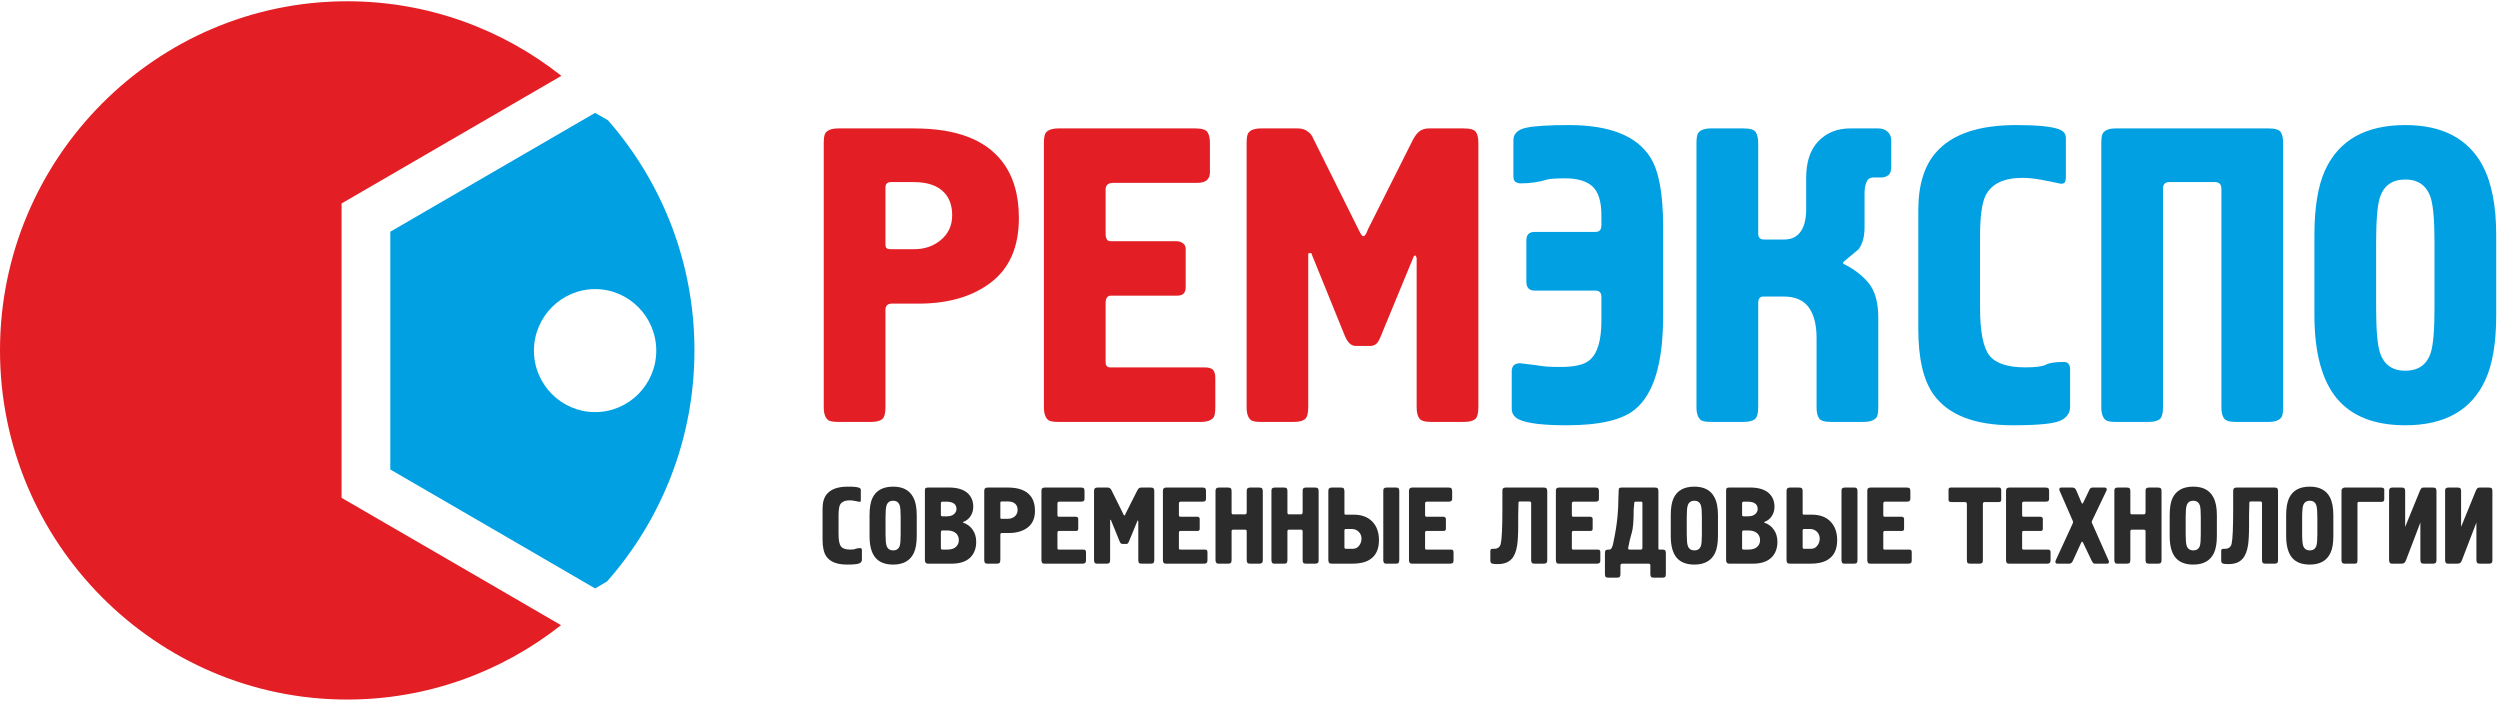
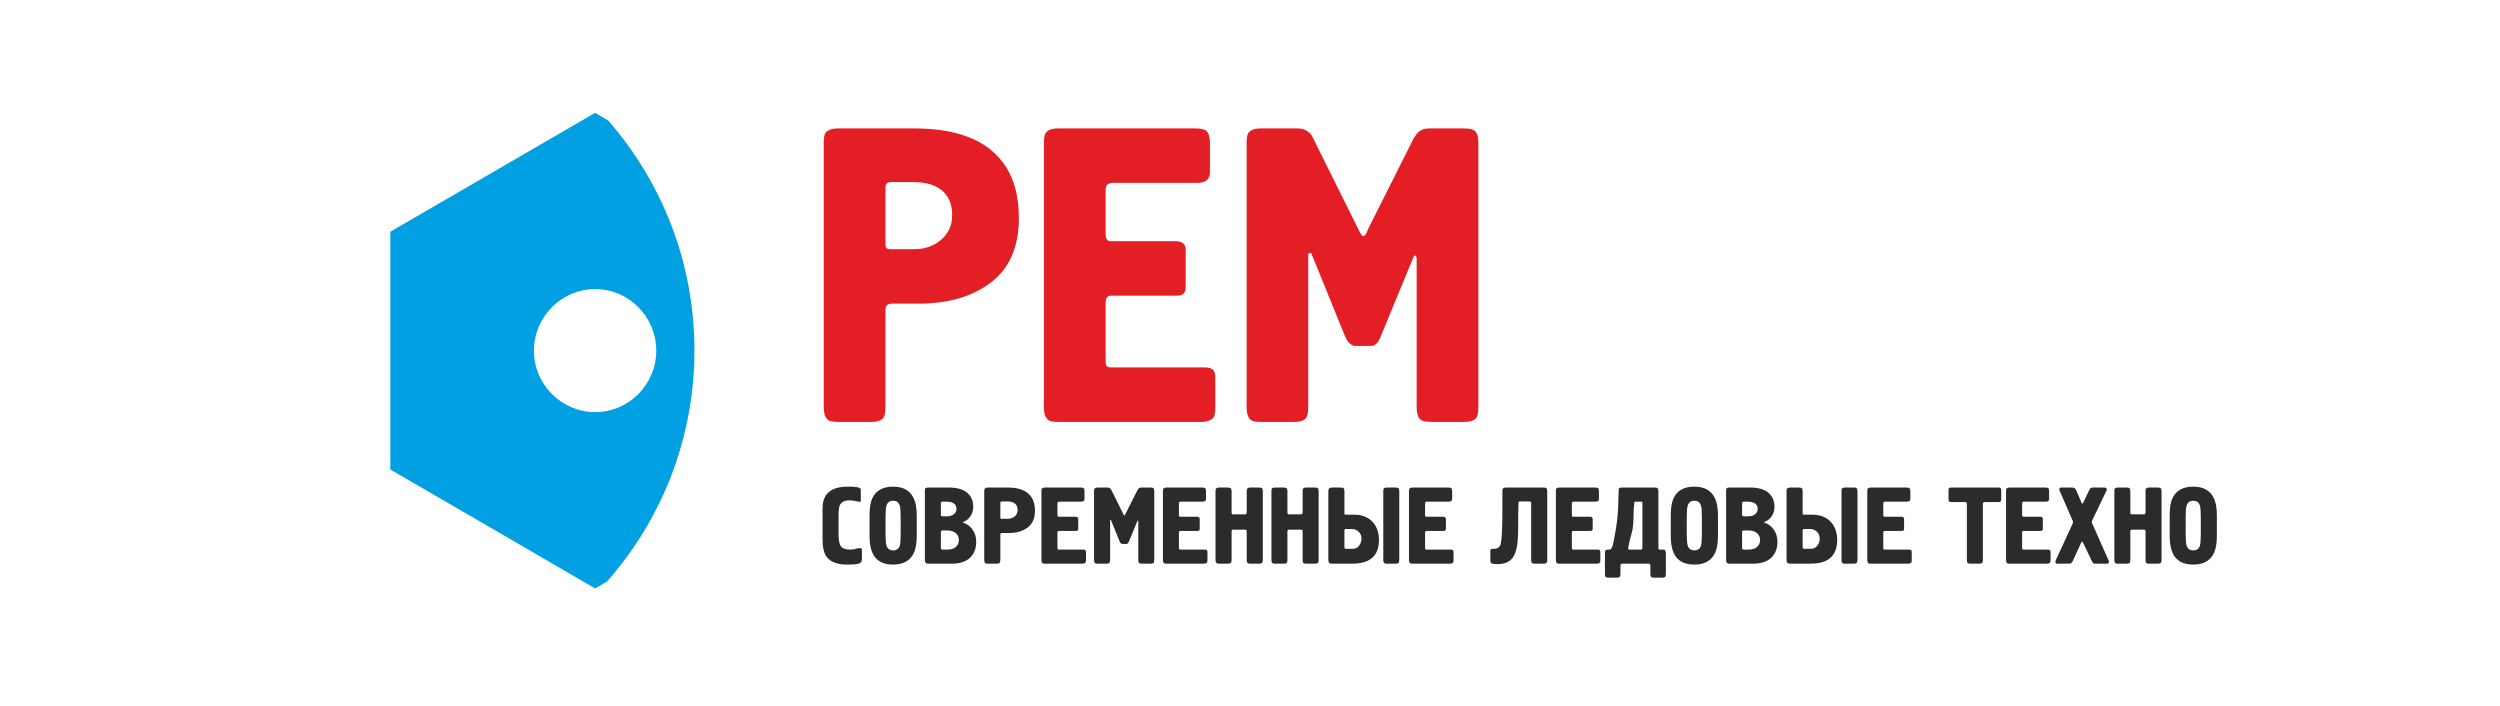
<svg xmlns="http://www.w3.org/2000/svg" width="216" height="61" viewBox="0 0 216 61" fill="none">
-   <path fill-rule="evenodd" clip-rule="evenodd" d="M29.996 0.11C36.966 0.11 43.396 2.518 48.503 6.552L40.471 11.217L29.512 17.579V30.296V43.013L40.471 49.367L48.471 54.015C43.373 58.033 36.958 60.441 29.996 60.441C13.472 60.441 0 46.887 0 30.272C0 13.656 13.472 0.11 29.996 0.11Z" fill="#E31E24" />
  <path fill-rule="evenodd" clip-rule="evenodd" d="M51.421 9.75L52.531 10.395C57.177 15.705 60 22.666 60 30.272C60 37.918 57.145 44.91 52.451 50.236L51.421 50.842L42.572 45.699L33.723 40.565V30.296V20.019L42.572 14.884L51.421 9.75ZM51.421 24.978C54.331 24.978 56.701 27.37 56.701 30.296C56.701 33.222 54.331 35.606 51.421 35.606C48.511 35.606 46.132 33.222 46.132 30.296C46.132 27.37 48.511 24.978 51.421 24.978Z" fill="#00A0E3" />
  <path d="M72.434 11.096H78.995C82.59 11.096 85.124 12.05 86.591 13.96C87.557 15.213 88.032 16.841 88.032 18.844C88.032 21.307 87.235 23.157 85.641 24.385C84.039 25.62 81.945 26.234 79.351 26.234H77.046C76.69 26.234 76.503 26.413 76.503 26.78V35.184C76.503 35.739 76.401 36.088 76.198 36.233C75.994 36.378 75.681 36.455 75.248 36.455H72.434C72.002 36.455 71.713 36.403 71.569 36.31C71.306 36.114 71.171 35.739 71.171 35.184V12.366C71.171 11.931 71.222 11.641 71.315 11.496C71.51 11.224 71.883 11.096 72.434 11.096ZM76.901 21.529H78.995C79.902 21.529 80.682 21.256 81.318 20.711C81.954 20.165 82.268 19.466 82.268 18.597C82.268 17.77 82.039 17.122 81.581 16.636C81.004 16.031 80.131 15.733 78.953 15.733H76.978C76.664 15.733 76.503 15.886 76.503 16.202V21.163C76.503 21.41 76.639 21.529 76.901 21.529ZM90.194 35.184V12.366C90.194 11.931 90.245 11.641 90.338 11.496C90.533 11.224 90.906 11.096 91.457 11.096H103.274C103.825 11.096 104.173 11.198 104.317 11.403C104.461 11.607 104.537 11.931 104.537 12.366V14.931C104.537 15.196 104.444 15.409 104.266 15.571C104.079 15.724 103.8 15.801 103.418 15.801H96.179C95.746 15.801 95.526 15.997 95.526 16.381V20.182C95.526 20.617 95.662 20.839 95.924 20.839H101.613C101.858 20.839 102.053 20.898 102.206 21.018C102.367 21.137 102.443 21.307 102.443 21.529V24.819C102.443 25.305 102.206 25.544 101.723 25.544H95.992C95.687 25.544 95.526 25.757 95.526 26.166V31.306C95.526 31.596 95.662 31.741 95.924 31.741H104.029C104.435 31.741 104.698 31.817 104.825 31.979C104.944 32.133 105.003 32.355 105.003 32.644V35.184C105.003 35.619 104.953 35.909 104.859 36.054C104.664 36.318 104.291 36.455 103.74 36.455H91.457C91.025 36.455 90.736 36.403 90.592 36.31C90.329 36.114 90.194 35.739 90.194 35.184ZM113.031 21.887V35.184C113.031 35.739 112.93 36.088 112.726 36.233C112.523 36.378 112.209 36.455 111.777 36.455H108.962C108.53 36.455 108.242 36.403 108.098 36.31C107.835 36.114 107.708 35.739 107.708 35.184V12.366C107.708 11.931 107.75 11.641 107.852 11.496C108.038 11.224 108.411 11.096 108.962 11.096H112.167C112.531 11.096 112.845 11.215 113.108 11.454C113.252 11.573 113.37 11.743 113.464 11.965L117.355 19.79C117.406 19.91 117.473 20.037 117.558 20.182C117.643 20.327 117.719 20.404 117.787 20.404C117.889 20.404 117.974 20.31 118.058 20.131C118.143 19.952 118.185 19.85 118.185 19.824L122.077 12.076C122.272 11.709 122.475 11.454 122.687 11.309C122.907 11.164 123.162 11.096 123.45 11.096H126.476C127.027 11.096 127.375 11.198 127.519 11.403C127.663 11.607 127.731 11.931 127.731 12.366V35.184C127.731 35.739 127.629 36.088 127.426 36.233C127.222 36.378 126.909 36.455 126.476 36.455H123.662C123.111 36.455 122.763 36.352 122.619 36.139C122.475 35.934 122.399 35.619 122.399 35.184V22.288C122.356 22.143 122.305 22.066 122.255 22.066L122.153 22.143L119.338 28.953C119.194 29.337 119.05 29.593 118.906 29.712C118.762 29.831 118.584 29.891 118.364 29.891H117.143C116.736 29.891 116.414 29.584 116.168 28.953L113.286 21.853C113.192 21.878 113.108 21.887 113.031 21.887Z" fill="#E31E24" />
-   <path d="M130.757 15.221V12.11C130.757 11.556 131.13 11.198 131.859 11.036C132.588 10.882 133.826 10.806 135.555 10.806C139.082 10.806 141.438 11.743 142.608 13.627C143.329 14.786 143.693 16.755 143.693 19.534V27.325C143.693 31.357 142.888 34.033 141.277 35.363C140.175 36.284 138.208 36.744 135.369 36.744C133.351 36.744 131.995 36.582 131.3 36.267C130.842 36.079 130.613 35.747 130.613 35.295V31.996C130.638 31.851 130.664 31.758 130.689 31.706C130.808 31.485 131.02 31.383 131.333 31.383L132.775 31.561C133.063 31.613 133.351 31.647 133.622 31.672C133.902 31.689 134.292 31.706 134.792 31.706C135.996 31.706 136.827 31.527 137.284 31.161C138.005 30.607 138.361 29.456 138.361 27.717V25.654C138.361 25.296 138.192 25.109 137.861 25.109H132.597C132.113 25.109 131.876 24.845 131.876 24.316V20.762C131.876 20.284 132.113 20.037 132.597 20.037H137.861C138.192 20.037 138.361 19.85 138.361 19.466V18.597C138.361 17.412 138.107 16.585 137.59 16.108C137.073 15.639 136.284 15.409 135.225 15.409C134.436 15.409 133.919 15.443 133.682 15.511C132.978 15.732 132.215 15.843 131.376 15.843C131.232 15.843 131.088 15.801 130.96 15.732C130.825 15.656 130.757 15.485 130.757 15.221ZM146.575 35.184V12.366C146.575 11.931 146.626 11.641 146.72 11.496C146.915 11.223 147.288 11.095 147.839 11.095H150.645C151.196 11.095 151.543 11.198 151.687 11.402C151.831 11.607 151.908 11.931 151.908 12.366V20.182C151.908 20.523 152.077 20.694 152.408 20.694H154.137C154.697 20.694 155.129 20.523 155.434 20.182C155.85 19.747 156.053 19.04 156.053 18.051V15.366C156.053 13.994 156.401 12.937 157.113 12.195C157.825 11.462 158.74 11.095 159.868 11.095H162.284C162.597 11.095 162.86 11.181 163.072 11.368C163.293 11.547 163.403 11.803 163.403 12.144V14.428C163.403 14.786 163.31 15.034 163.131 15.153C162.945 15.272 162.775 15.332 162.606 15.332H161.885C161.572 15.332 161.36 15.468 161.258 15.75C161.148 16.022 161.097 16.338 161.097 16.67V19.645C161.097 20.438 160.927 21.069 160.588 21.529C160.131 21.912 159.69 22.287 159.257 22.645V22.79C160.164 23.225 160.902 23.788 161.453 24.461C162.004 25.134 162.284 26.14 162.284 27.47V35.184C162.284 35.619 162.233 35.909 162.14 36.054C161.945 36.318 161.572 36.454 161.021 36.454H158.215C157.655 36.454 157.308 36.352 157.164 36.139C157.019 35.934 156.952 35.619 156.952 35.184V29.209C156.952 28.05 156.723 27.163 156.265 26.541C155.807 25.927 155.087 25.62 154.103 25.62H152.34C152.052 25.62 151.908 25.816 151.908 26.2V35.184C151.908 35.738 151.806 36.088 151.602 36.233C151.399 36.378 151.077 36.454 150.645 36.454H147.839C147.406 36.454 147.118 36.403 146.974 36.309C146.711 36.113 146.575 35.738 146.575 35.184ZM178.492 11.931V15.264C178.492 15.451 178.467 15.605 178.424 15.716C178.374 15.818 178.255 15.877 178.06 15.877C177.509 15.758 176.941 15.639 176.347 15.528C175.763 15.426 175.228 15.366 174.745 15.366C173.118 15.366 172.041 15.886 171.541 16.926C171.227 17.582 171.075 18.75 171.075 20.438V26.558C171.075 28.638 171.346 30.019 171.88 30.709C172.423 31.4 173.465 31.741 175 31.741C175.864 31.741 176.449 31.664 176.763 31.51C177.076 31.348 177.594 31.272 178.314 31.272C178.67 31.272 178.857 31.485 178.857 31.919V35.15C178.857 35.704 178.56 36.105 177.975 36.361C177.382 36.616 176.034 36.744 173.914 36.744C170.6 36.744 168.311 35.849 167.039 34.059C166.175 32.832 165.742 30.956 165.742 28.442V18.162C165.742 16.005 166.243 14.352 167.251 13.192C168.625 11.598 170.939 10.806 174.203 10.806C176.008 10.806 177.229 10.925 177.882 11.164C178.289 11.309 178.492 11.564 178.492 11.931ZM182.816 11.095H196.006C196.557 11.095 196.905 11.198 197.049 11.402C197.193 11.607 197.261 11.931 197.261 12.366V35.184C197.261 35.619 197.218 35.909 197.117 36.054C196.93 36.318 196.557 36.454 196.006 36.454H193.192C192.641 36.454 192.293 36.352 192.149 36.139C192.005 35.934 191.929 35.619 191.929 35.184V16.312C191.929 15.92 191.742 15.732 191.352 15.732H187.427C187.071 15.732 186.885 15.912 186.885 16.278V35.184C186.885 35.738 186.783 36.088 186.579 36.233C186.376 36.378 186.062 36.454 185.63 36.454H182.816C182.383 36.454 182.095 36.403 181.951 36.309C181.688 36.113 181.552 35.738 181.552 35.184V12.366C181.552 11.931 181.603 11.641 181.697 11.496C181.892 11.223 182.265 11.095 182.816 11.095ZM199.965 27.214V20.327C199.965 17.915 200.279 16.031 200.897 14.684C202.101 12.093 204.407 10.806 207.815 10.806C211.011 10.806 213.232 11.965 214.486 14.283C215.275 15.758 215.673 17.77 215.673 20.327V27.214C215.673 29.601 215.36 31.476 214.732 32.832C213.537 35.44 211.231 36.744 207.815 36.744C205.153 36.744 203.178 35.96 201.889 34.408C200.609 32.849 199.965 30.453 199.965 27.214ZM210.341 26.601V20.949C210.341 19.065 210.231 17.787 210.019 17.105C209.68 16.048 208.951 15.511 207.815 15.511C206.687 15.511 205.958 16.031 205.619 17.071C205.407 17.744 205.297 19.04 205.297 20.949V26.601C205.297 28.484 205.407 29.763 205.619 30.436C205.958 31.502 206.687 32.03 207.815 32.03C208.951 32.03 209.68 31.51 210.019 30.471C210.231 29.797 210.341 28.51 210.341 26.601Z" fill="#00A0E3" />
  <path d="M74.375 42.336V43.197C74.375 43.248 74.375 43.29 74.358 43.316C74.35 43.35 74.316 43.359 74.265 43.359C74.121 43.333 73.977 43.299 73.824 43.273C73.671 43.239 73.527 43.231 73.409 43.231C72.985 43.231 72.705 43.367 72.569 43.631C72.493 43.802 72.451 44.109 72.451 44.543V46.137C72.451 46.674 72.519 47.032 72.663 47.211C72.798 47.39 73.07 47.484 73.468 47.484C73.697 47.484 73.849 47.459 73.926 47.416C74.01 47.382 74.146 47.356 74.333 47.356C74.426 47.356 74.468 47.416 74.468 47.527V48.362C74.468 48.507 74.392 48.618 74.239 48.678C74.087 48.746 73.739 48.78 73.188 48.78C72.332 48.78 71.73 48.55 71.4 48.081C71.179 47.766 71.069 47.28 71.069 46.623V43.955C71.069 43.393 71.196 42.967 71.459 42.668C71.815 42.251 72.417 42.046 73.264 42.046C73.731 42.046 74.053 42.072 74.222 42.14C74.324 42.174 74.375 42.242 74.375 42.336ZM75.129 46.308V44.518C75.129 43.887 75.206 43.401 75.367 43.052C75.68 42.378 76.282 42.046 77.164 42.046C77.995 42.046 78.571 42.344 78.893 42.949C79.105 43.333 79.207 43.853 79.207 44.518V46.308C79.207 46.922 79.122 47.407 78.961 47.766C78.647 48.439 78.054 48.78 77.164 48.78C76.477 48.78 75.96 48.575 75.63 48.175C75.29 47.766 75.129 47.143 75.129 46.308ZM77.817 46.146V44.68C77.817 44.185 77.791 43.853 77.74 43.682C77.647 43.401 77.461 43.265 77.164 43.265C76.876 43.265 76.681 43.401 76.596 43.674C76.537 43.844 76.511 44.185 76.511 44.68V46.146C76.511 46.632 76.537 46.964 76.596 47.143C76.681 47.416 76.876 47.552 77.164 47.552C77.461 47.552 77.647 47.425 77.74 47.152C77.791 46.973 77.817 46.64 77.817 46.146ZM79.911 48.388V42.378C79.911 42.276 79.927 42.208 79.97 42.174C80.012 42.14 80.089 42.123 80.19 42.123H81.996C82.708 42.123 83.251 42.285 83.615 42.617C83.929 42.915 84.09 43.299 84.09 43.785C84.09 44.083 84.013 44.347 83.861 44.586C83.717 44.816 83.496 44.995 83.2 45.106V45.149C83.556 45.268 83.835 45.472 84.039 45.771C84.242 46.061 84.344 46.41 84.344 46.811C84.344 47.365 84.183 47.8 83.869 48.132C83.505 48.516 82.945 48.703 82.191 48.703H80.19C80.004 48.703 79.911 48.601 79.911 48.388ZM81.767 44.612C82.064 44.612 82.276 44.552 82.42 44.424C82.564 44.305 82.64 44.151 82.64 43.972C82.64 43.793 82.581 43.657 82.471 43.546C82.318 43.41 82.081 43.342 81.759 43.342H81.462C81.343 43.342 81.292 43.384 81.292 43.469V44.501C81.292 44.578 81.352 44.612 81.47 44.612H81.767ZM81.411 47.484H81.843C82.174 47.484 82.42 47.407 82.589 47.254C82.759 47.101 82.844 46.905 82.844 46.674C82.844 46.436 82.767 46.248 82.623 46.095C82.437 45.924 82.183 45.831 81.843 45.831H81.436C81.369 45.831 81.326 45.848 81.318 45.882C81.301 45.916 81.292 45.95 81.292 45.992V47.365C81.292 47.442 81.335 47.484 81.411 47.484ZM85.37 42.123H87.074C88.006 42.123 88.668 42.37 89.049 42.864C89.295 43.188 89.422 43.614 89.422 44.134C89.422 44.774 89.21 45.251 88.795 45.575C88.379 45.89 87.837 46.052 87.167 46.052H86.565C86.472 46.052 86.43 46.095 86.43 46.188V48.371C86.43 48.516 86.404 48.609 86.345 48.643C86.294 48.686 86.209 48.703 86.099 48.703H85.37C85.26 48.703 85.183 48.695 85.141 48.669C85.073 48.618 85.039 48.516 85.039 48.371V42.447C85.039 42.336 85.056 42.259 85.082 42.225C85.132 42.157 85.226 42.123 85.37 42.123ZM86.531 44.825H87.074C87.311 44.825 87.506 44.757 87.676 44.62C87.837 44.475 87.921 44.288 87.921 44.066C87.921 43.853 87.862 43.682 87.743 43.555C87.599 43.401 87.371 43.325 87.065 43.325H86.548C86.463 43.325 86.43 43.367 86.43 43.444V44.731C86.43 44.799 86.463 44.825 86.531 44.825ZM89.981 48.371V42.447C89.981 42.336 89.99 42.259 90.015 42.225C90.066 42.157 90.168 42.123 90.312 42.123H93.381C93.525 42.123 93.61 42.148 93.652 42.199C93.686 42.251 93.703 42.336 93.703 42.447V43.12C93.703 43.188 93.678 43.239 93.635 43.282C93.584 43.325 93.516 43.342 93.415 43.342H91.533C91.423 43.342 91.363 43.393 91.363 43.495V44.484C91.363 44.595 91.397 44.646 91.465 44.646H92.948C93.008 44.646 93.059 44.663 93.101 44.697C93.144 44.731 93.16 44.774 93.16 44.825V45.686C93.16 45.813 93.101 45.873 92.974 45.873H91.49C91.406 45.873 91.363 45.924 91.363 46.035V47.365C91.363 47.442 91.397 47.484 91.465 47.484H93.576C93.678 47.484 93.745 47.501 93.779 47.544C93.813 47.587 93.83 47.638 93.83 47.714V48.371C93.83 48.49 93.813 48.558 93.788 48.601C93.737 48.669 93.644 48.703 93.499 48.703H90.312C90.193 48.703 90.126 48.695 90.083 48.669C90.015 48.618 89.981 48.516 89.981 48.371ZM95.915 44.919V48.371C95.915 48.516 95.89 48.609 95.831 48.643C95.78 48.686 95.695 48.703 95.585 48.703H94.856C94.746 48.703 94.669 48.695 94.627 48.669C94.559 48.618 94.525 48.516 94.525 48.371V42.447C94.525 42.336 94.542 42.259 94.568 42.225C94.618 42.157 94.712 42.123 94.856 42.123H95.687C95.78 42.123 95.865 42.148 95.933 42.216C95.966 42.242 96 42.285 96.026 42.344L97.034 44.373C97.052 44.407 97.068 44.441 97.085 44.484C97.111 44.518 97.128 44.535 97.145 44.535C97.17 44.535 97.196 44.509 97.221 44.467C97.238 44.416 97.246 44.39 97.246 44.39L98.264 42.37C98.315 42.276 98.365 42.216 98.416 42.174C98.476 42.14 98.543 42.123 98.62 42.123H99.4C99.544 42.123 99.637 42.148 99.671 42.199C99.713 42.251 99.73 42.336 99.73 42.447V48.371C99.73 48.516 99.705 48.609 99.645 48.643C99.595 48.686 99.51 48.703 99.4 48.703H98.671C98.526 48.703 98.442 48.678 98.399 48.626C98.365 48.567 98.349 48.49 98.349 48.371V45.029C98.332 44.987 98.323 44.97 98.306 44.97L98.281 44.987L97.552 46.76C97.509 46.853 97.475 46.922 97.441 46.956C97.399 46.981 97.357 46.998 97.297 46.998H96.975C96.874 46.998 96.789 46.922 96.729 46.76L95.975 44.91C95.95 44.919 95.933 44.919 95.915 44.919ZM100.476 48.371V42.447C100.476 42.336 100.493 42.259 100.519 42.225C100.561 42.157 100.663 42.123 100.807 42.123H103.876C104.02 42.123 104.105 42.148 104.147 42.199C104.181 42.251 104.198 42.336 104.198 42.447V43.12C104.198 43.188 104.181 43.239 104.13 43.282C104.088 43.325 104.011 43.342 103.91 43.342H102.028C101.917 43.342 101.858 43.393 101.858 43.495V44.484C101.858 44.595 101.9 44.646 101.968 44.646H103.443C103.503 44.646 103.554 44.663 103.596 44.697C103.638 44.731 103.655 44.774 103.655 44.825V45.686C103.655 45.813 103.596 45.873 103.469 45.873H101.985C101.9 45.873 101.858 45.924 101.858 46.035V47.365C101.858 47.442 101.9 47.484 101.968 47.484H104.071C104.172 47.484 104.249 47.501 104.274 47.544C104.308 47.587 104.325 47.638 104.325 47.714V48.371C104.325 48.49 104.308 48.558 104.283 48.601C104.232 48.669 104.138 48.703 103.994 48.703H100.807C100.697 48.703 100.62 48.695 100.578 48.669C100.51 48.618 100.476 48.516 100.476 48.371ZM105.351 42.123H106.08C106.224 42.123 106.317 42.148 106.351 42.199C106.393 42.251 106.41 42.336 106.41 42.447V44.262C106.41 44.322 106.419 44.364 106.436 44.398C106.444 44.424 106.487 44.441 106.546 44.441H107.572C107.597 44.441 107.623 44.441 107.631 44.433C107.69 44.398 107.716 44.339 107.716 44.245V42.447C107.716 42.336 107.733 42.259 107.758 42.225C107.809 42.157 107.902 42.123 108.046 42.123H108.775C108.92 42.123 109.013 42.148 109.047 42.199C109.081 42.251 109.106 42.336 109.106 42.447V48.371C109.106 48.49 109.089 48.558 109.064 48.601C109.013 48.669 108.92 48.703 108.775 48.703H108.046C107.902 48.703 107.809 48.678 107.775 48.626C107.733 48.567 107.716 48.49 107.716 48.371V45.907C107.716 45.813 107.665 45.762 107.572 45.762H106.546C106.453 45.762 106.41 45.805 106.41 45.899V48.371C106.41 48.516 106.385 48.609 106.326 48.643C106.275 48.686 106.19 48.703 106.08 48.703H105.351C105.24 48.703 105.164 48.695 105.13 48.669C105.062 48.618 105.02 48.516 105.02 48.371V42.447C105.02 42.336 105.037 42.259 105.062 42.225C105.113 42.157 105.207 42.123 105.351 42.123ZM110.183 42.123H110.912C111.047 42.123 111.141 42.148 111.183 42.199C111.217 42.251 111.234 42.336 111.234 42.447V44.262C111.234 44.322 111.242 44.364 111.259 44.398C111.276 44.424 111.31 44.441 111.378 44.441H112.395C112.429 44.441 112.446 44.441 112.463 44.433C112.514 44.398 112.548 44.339 112.548 44.245V42.447C112.548 42.336 112.556 42.259 112.582 42.225C112.633 42.157 112.726 42.123 112.87 42.123H113.599C113.743 42.123 113.836 42.148 113.87 42.199C113.913 42.251 113.93 42.336 113.93 42.447V48.371C113.93 48.49 113.921 48.558 113.896 48.601C113.845 48.669 113.743 48.703 113.599 48.703H112.87C112.726 48.703 112.641 48.678 112.599 48.626C112.565 48.567 112.548 48.49 112.548 48.371V45.907C112.548 45.813 112.497 45.762 112.395 45.762H111.378C111.285 45.762 111.234 45.805 111.234 45.899V48.371C111.234 48.516 111.208 48.609 111.158 48.643C111.107 48.686 111.022 48.703 110.912 48.703H110.183C110.064 48.703 109.988 48.695 109.954 48.669C109.886 48.618 109.852 48.516 109.852 48.371V42.447C109.852 42.336 109.861 42.259 109.886 42.225C109.937 42.157 110.039 42.123 110.183 42.123ZM114.769 48.371V42.447C114.769 42.336 114.786 42.259 114.811 42.225C114.862 42.157 114.955 42.123 115.099 42.123H115.829C115.973 42.123 116.066 42.148 116.1 42.199C116.134 42.251 116.159 42.336 116.159 42.447V44.356C116.159 44.433 116.193 44.467 116.269 44.467H116.964C117.651 44.467 118.185 44.671 118.567 45.063C118.948 45.456 119.143 45.992 119.143 46.666C119.143 47.467 118.872 48.03 118.329 48.362C117.956 48.592 117.456 48.703 116.837 48.703H115.099C114.955 48.703 114.862 48.678 114.828 48.626C114.794 48.567 114.769 48.49 114.769 48.371ZM116.159 45.831V47.28C116.159 47.373 116.193 47.416 116.278 47.416H116.888C117.1 47.416 117.287 47.331 117.422 47.152C117.566 46.973 117.634 46.768 117.634 46.538C117.634 46.308 117.558 46.112 117.397 45.95C117.244 45.788 117.032 45.703 116.769 45.703H116.286C116.202 45.703 116.159 45.745 116.159 45.831ZM119.516 48.371V42.447C119.516 42.336 119.525 42.259 119.55 42.225C119.601 42.157 119.703 42.123 119.838 42.123H120.576C120.686 42.123 120.762 42.131 120.796 42.157C120.864 42.208 120.898 42.302 120.898 42.447V48.371C120.898 48.516 120.872 48.609 120.822 48.643C120.771 48.686 120.686 48.703 120.576 48.703H119.838C119.728 48.703 119.652 48.695 119.618 48.669C119.55 48.618 119.516 48.516 119.516 48.371ZM121.737 48.371V42.447C121.737 42.336 121.754 42.259 121.78 42.225C121.83 42.157 121.924 42.123 122.068 42.123H125.136C125.281 42.123 125.374 42.148 125.408 42.199C125.442 42.251 125.467 42.336 125.467 42.447V43.12C125.467 43.188 125.442 43.239 125.391 43.282C125.348 43.325 125.272 43.342 125.17 43.342H123.297C123.178 43.342 123.127 43.393 123.127 43.495V44.484C123.127 44.595 123.161 44.646 123.229 44.646H124.704C124.772 44.646 124.823 44.663 124.857 44.697C124.899 44.731 124.925 44.774 124.925 44.825V45.686C124.925 45.813 124.857 45.873 124.738 45.873H123.246C123.17 45.873 123.127 45.924 123.127 46.035V47.365C123.127 47.442 123.161 47.484 123.229 47.484H125.331C125.442 47.484 125.509 47.501 125.535 47.544C125.569 47.587 125.586 47.638 125.586 47.714V48.371C125.586 48.49 125.577 48.558 125.552 48.601C125.501 48.669 125.399 48.703 125.255 48.703H122.068C121.958 48.703 121.881 48.695 121.847 48.669C121.771 48.618 121.737 48.516 121.737 48.371ZM130.13 42.123H133.351C133.495 42.123 133.588 42.148 133.622 42.199C133.656 42.251 133.682 42.336 133.682 42.447V48.371C133.682 48.49 133.665 48.558 133.639 48.601C133.588 48.669 133.495 48.703 133.351 48.703H132.622C132.478 48.703 132.384 48.678 132.351 48.626C132.308 48.567 132.291 48.49 132.291 48.371V43.461C132.291 43.367 132.24 43.325 132.122 43.325H131.316C131.299 43.325 131.266 43.333 131.24 43.342C131.215 43.35 131.198 43.384 131.198 43.435L131.172 44.535V45.43C131.172 46.172 131.138 46.726 131.087 47.084C131.003 47.629 130.85 48.03 130.613 48.285C130.333 48.592 129.935 48.737 129.401 48.737C129.146 48.737 128.977 48.72 128.892 48.686C128.807 48.643 128.765 48.558 128.765 48.43V47.621C128.765 47.552 128.782 47.501 128.807 47.467C128.833 47.433 128.892 47.416 128.994 47.416H129.087C129.401 47.416 129.595 47.271 129.663 46.99C129.757 46.606 129.807 45.592 129.807 43.955V42.447C129.807 42.336 129.816 42.259 129.841 42.225C129.892 42.157 129.985 42.123 130.13 42.123ZM134.428 48.371V42.447C134.428 42.336 134.436 42.259 134.461 42.225C134.512 42.157 134.614 42.123 134.75 42.123H137.818C137.962 42.123 138.056 42.148 138.09 42.199C138.132 42.251 138.149 42.336 138.149 42.447V43.12C138.149 43.188 138.124 43.239 138.081 43.282C138.03 43.325 137.962 43.342 137.861 43.342H135.979C135.869 43.342 135.809 43.393 135.809 43.495V44.484C135.809 44.595 135.843 44.646 135.911 44.646H137.395C137.454 44.646 137.505 44.663 137.547 44.697C137.59 44.731 137.606 44.774 137.606 44.825V45.686C137.606 45.813 137.547 45.873 137.42 45.873H135.928C135.852 45.873 135.809 45.924 135.809 46.035V47.365C135.809 47.442 135.843 47.484 135.911 47.484H138.022C138.124 47.484 138.191 47.501 138.225 47.544C138.259 47.587 138.268 47.638 138.268 47.714V48.371C138.268 48.49 138.259 48.558 138.234 48.601C138.183 48.669 138.09 48.703 137.946 48.703H134.75C134.639 48.703 134.563 48.695 134.529 48.669C134.461 48.618 134.428 48.516 134.428 48.371ZM140.175 42.123H142.956C143.1 42.123 143.193 42.148 143.227 42.199C143.269 42.251 143.286 42.336 143.286 42.447V47.348C143.286 47.407 143.286 47.45 143.303 47.459C143.312 47.476 143.337 47.484 143.396 47.484H143.6C143.719 47.484 143.786 47.493 143.829 47.518C143.897 47.569 143.93 47.663 143.93 47.808V49.59C143.93 49.734 143.905 49.82 143.854 49.862C143.795 49.897 143.719 49.913 143.6 49.913H142.922C142.778 49.913 142.684 49.888 142.65 49.837C142.608 49.786 142.591 49.7 142.591 49.59V48.848C142.591 48.754 142.54 48.703 142.447 48.703H140.167C140.056 48.703 140.006 48.763 140.006 48.882V49.59C140.006 49.734 139.972 49.82 139.921 49.862C139.87 49.897 139.785 49.913 139.675 49.913H138.988C138.844 49.913 138.759 49.888 138.717 49.837C138.683 49.786 138.666 49.7 138.666 49.59V47.808C138.666 47.663 138.692 47.578 138.742 47.535C138.793 47.501 138.878 47.484 138.988 47.484H139.073C139.166 47.484 139.251 47.382 139.319 47.177C139.353 47.092 139.387 46.93 139.429 46.7C139.573 46.027 139.683 45.336 139.751 44.637C139.802 44.117 139.827 43.614 139.827 43.137L139.853 42.395C139.853 42.259 139.878 42.182 139.929 42.157C139.98 42.131 140.065 42.123 140.175 42.123ZM141.904 47.348V43.452C141.904 43.376 141.862 43.342 141.786 43.342H141.319C141.243 43.342 141.201 43.376 141.201 43.452L141.15 44.041C141.15 45.004 141.099 45.669 140.98 46.044C140.853 46.47 140.751 46.905 140.675 47.339V47.416C140.684 47.459 140.735 47.484 140.802 47.484H141.769C141.854 47.484 141.904 47.433 141.904 47.348ZM144.354 46.308V44.518C144.354 43.887 144.431 43.401 144.592 43.052C144.905 42.378 145.507 42.046 146.389 42.046C147.22 42.046 147.796 42.344 148.118 42.949C148.33 43.333 148.432 43.853 148.432 44.518V46.308C148.432 46.922 148.347 47.407 148.186 47.766C147.872 48.439 147.279 48.78 146.389 48.78C145.702 48.78 145.185 48.575 144.854 48.175C144.515 47.766 144.354 47.143 144.354 46.308ZM147.042 46.146V44.68C147.042 44.185 147.016 43.853 146.965 43.682C146.872 43.401 146.686 43.265 146.389 43.265C146.101 43.265 145.906 43.401 145.821 43.674C145.762 43.844 145.736 44.185 145.736 44.68V46.146C145.736 46.632 145.762 46.964 145.821 47.143C145.906 47.416 146.101 47.552 146.389 47.552C146.686 47.552 146.872 47.425 146.965 47.152C147.016 46.973 147.042 46.64 147.042 46.146ZM149.135 48.388V42.378C149.135 42.276 149.152 42.208 149.195 42.174C149.237 42.14 149.313 42.123 149.415 42.123H151.221C151.933 42.123 152.475 42.285 152.84 42.617C153.154 42.915 153.315 43.299 153.315 43.785C153.315 44.083 153.238 44.347 153.086 44.586C152.942 44.816 152.721 44.995 152.425 45.106V45.149C152.781 45.268 153.06 45.472 153.264 45.771C153.467 46.061 153.569 46.41 153.569 46.811C153.569 47.365 153.408 47.8 153.094 48.132C152.73 48.516 152.17 48.703 151.416 48.703H149.415C149.229 48.703 149.135 48.601 149.135 48.388ZM150.992 44.612C151.289 44.612 151.501 44.552 151.645 44.424C151.789 44.305 151.865 44.151 151.865 43.972C151.865 43.793 151.806 43.657 151.696 43.546C151.543 43.41 151.306 43.342 150.983 43.342H150.687C150.568 43.342 150.517 43.384 150.517 43.469V44.501C150.517 44.578 150.577 44.612 150.695 44.612H150.992ZM150.636 47.484H151.068C151.399 47.484 151.645 47.407 151.814 47.254C151.984 47.101 152.069 46.905 152.069 46.674C152.069 46.436 151.992 46.248 151.848 46.095C151.662 45.924 151.407 45.831 151.068 45.831H150.67C150.594 45.831 150.551 45.848 150.543 45.882C150.526 45.916 150.517 45.95 150.517 45.992V47.365C150.517 47.442 150.56 47.484 150.636 47.484ZM154.357 48.371V42.447C154.357 42.336 154.374 42.259 154.4 42.225C154.451 42.157 154.544 42.123 154.688 42.123H155.417C155.561 42.123 155.654 42.148 155.688 42.199C155.731 42.251 155.748 42.336 155.748 42.447V44.356C155.748 44.433 155.782 44.467 155.858 44.467H156.553C157.24 44.467 157.782 44.671 158.155 45.063C158.537 45.456 158.732 45.992 158.732 46.666C158.732 47.467 158.46 48.03 157.918 48.362C157.545 48.592 157.045 48.703 156.426 48.703H154.688C154.544 48.703 154.451 48.678 154.417 48.626C154.383 48.567 154.357 48.49 154.357 48.371ZM155.748 45.831V47.28C155.748 47.373 155.79 47.416 155.866 47.416H156.477C156.697 47.416 156.875 47.331 157.011 47.152C157.155 46.973 157.223 46.768 157.223 46.538C157.223 46.308 157.146 46.112 156.994 45.95C156.833 45.788 156.621 45.703 156.367 45.703H155.875C155.79 45.703 155.748 45.745 155.748 45.831ZM159.105 48.371V42.447C159.105 42.336 159.113 42.259 159.139 42.225C159.189 42.157 159.291 42.123 159.435 42.123H160.164C160.275 42.123 160.351 42.131 160.385 42.157C160.453 42.208 160.486 42.302 160.486 42.447V48.371C160.486 48.516 160.461 48.609 160.41 48.643C160.359 48.686 160.275 48.703 160.164 48.703H159.435C159.317 48.703 159.24 48.695 159.206 48.669C159.139 48.618 159.105 48.516 159.105 48.371ZM161.334 48.371V42.447C161.334 42.336 161.343 42.259 161.368 42.225C161.419 42.157 161.512 42.123 161.656 42.123H164.725C164.869 42.123 164.962 42.148 164.996 42.199C165.039 42.251 165.056 42.336 165.056 42.447V43.12C165.056 43.188 165.03 43.239 164.979 43.282C164.937 43.325 164.861 43.342 164.767 43.342H162.885C162.767 43.342 162.716 43.393 162.716 43.495V44.484C162.716 44.595 162.75 44.646 162.818 44.646H164.293C164.361 44.646 164.411 44.663 164.454 44.697C164.488 44.731 164.513 44.774 164.513 44.825V45.686C164.513 45.813 164.445 45.873 164.327 45.873H162.835C162.758 45.873 162.716 45.924 162.716 46.035V47.365C162.716 47.442 162.75 47.484 162.818 47.484H164.92C165.03 47.484 165.098 47.501 165.132 47.544C165.157 47.587 165.174 47.638 165.174 47.714V48.371C165.174 48.49 165.166 48.558 165.14 48.601C165.09 48.669 164.988 48.703 164.844 48.703H161.656C161.546 48.703 161.47 48.695 161.436 48.669C161.368 48.618 161.334 48.516 161.334 48.371ZM168.565 42.123H172.702C172.778 42.123 172.829 42.14 172.863 42.191C172.889 42.233 172.906 42.285 172.906 42.344V43.18C172.906 43.316 172.838 43.376 172.702 43.376H171.49C171.38 43.376 171.32 43.435 171.32 43.546V48.371C171.32 48.49 171.312 48.558 171.286 48.601C171.236 48.669 171.134 48.703 170.99 48.703H170.261C170.117 48.703 170.032 48.678 169.989 48.626C169.955 48.567 169.939 48.49 169.939 48.371V43.546C169.939 43.435 169.879 43.376 169.769 43.376H168.591C168.43 43.376 168.353 43.316 168.353 43.188V42.302C168.353 42.182 168.421 42.123 168.565 42.123ZM173.321 48.371V42.447C173.321 42.336 173.338 42.259 173.363 42.225C173.414 42.157 173.507 42.123 173.652 42.123H176.72C176.864 42.123 176.949 42.148 176.992 42.199C177.025 42.251 177.042 42.336 177.042 42.447V43.12C177.042 43.188 177.025 43.239 176.975 43.282C176.932 43.325 176.856 43.342 176.754 43.342H174.872C174.762 43.342 174.711 43.393 174.711 43.495V44.484C174.711 44.595 174.745 44.646 174.813 44.646H176.288C176.347 44.646 176.398 44.663 176.441 44.697C176.483 44.731 176.5 44.774 176.5 44.825V45.686C176.5 45.813 176.441 45.873 176.313 45.873H174.83C174.745 45.873 174.711 45.924 174.711 46.035V47.365C174.711 47.442 174.745 47.484 174.813 47.484H176.915C177.025 47.484 177.093 47.501 177.119 47.544C177.153 47.587 177.17 47.638 177.17 47.714V48.371C177.17 48.49 177.153 48.558 177.127 48.601C177.076 48.669 176.983 48.703 176.839 48.703H173.652C173.541 48.703 173.465 48.695 173.423 48.669C173.355 48.618 173.321 48.516 173.321 48.371ZM178.119 42.123H179.052C179.111 42.123 179.17 42.14 179.238 42.174C179.297 42.208 179.348 42.267 179.382 42.353L179.84 43.427C179.874 43.486 179.899 43.52 179.916 43.52C179.959 43.486 179.984 43.461 179.984 43.444L180.544 42.276C180.56 42.242 180.586 42.216 180.603 42.191C180.654 42.148 180.722 42.123 180.823 42.123H181.815C181.951 42.123 182.027 42.174 182.027 42.285C182.027 42.336 182.01 42.378 181.985 42.421L180.738 45.029C180.73 45.046 180.722 45.08 180.73 45.123C180.738 45.157 180.747 45.2 180.772 45.242L182.171 48.396C182.197 48.439 182.214 48.49 182.214 48.541C182.214 48.652 182.146 48.703 182.027 48.703H181.069C180.984 48.703 180.925 48.695 180.891 48.678C180.832 48.635 180.772 48.558 180.722 48.447L179.967 46.87C179.933 46.819 179.908 46.794 179.899 46.794C179.874 46.802 179.848 46.828 179.814 46.888L179.111 48.422C179.077 48.498 179.043 48.558 179.009 48.592C178.941 48.669 178.865 48.703 178.763 48.703H177.763C177.644 48.703 177.585 48.643 177.585 48.533C177.585 48.498 177.602 48.447 177.627 48.388L179.068 45.259C179.094 45.2 179.111 45.149 179.111 45.097C179.111 45.072 179.111 45.046 179.094 45.029C179.085 45.004 179.077 44.978 179.068 44.961L177.949 42.395C177.933 42.353 177.924 42.319 177.924 42.276C177.924 42.174 177.992 42.123 178.119 42.123ZM183.002 42.123H183.731C183.875 42.123 183.968 42.148 184.002 42.199C184.045 42.251 184.062 42.336 184.062 42.447V44.262C184.062 44.322 184.07 44.364 184.087 44.398C184.104 44.424 184.138 44.441 184.206 44.441H185.223C185.257 44.441 185.274 44.441 185.291 44.433C185.342 44.398 185.376 44.339 185.376 44.245V42.447C185.376 42.336 185.384 42.259 185.409 42.225C185.46 42.157 185.554 42.123 185.698 42.123H186.427C186.571 42.123 186.664 42.148 186.698 42.199C186.74 42.251 186.757 42.336 186.757 42.447V48.371C186.757 48.49 186.74 48.558 186.715 48.601C186.673 48.669 186.571 48.703 186.427 48.703H185.698C185.554 48.703 185.469 48.678 185.426 48.626C185.392 48.567 185.376 48.49 185.376 48.371V45.907C185.376 45.813 185.325 45.762 185.223 45.762H184.206C184.112 45.762 184.062 45.805 184.062 45.899V48.371C184.062 48.516 184.036 48.609 183.985 48.643C183.926 48.686 183.85 48.703 183.731 48.703H183.002C182.892 48.703 182.815 48.695 182.781 48.669C182.714 48.618 182.68 48.516 182.68 48.371V42.447C182.68 42.336 182.688 42.259 182.714 42.225C182.765 42.157 182.858 42.123 183.002 42.123ZM187.461 46.308V44.518C187.461 43.887 187.537 43.401 187.698 43.052C188.012 42.378 188.614 42.046 189.495 42.046C190.326 42.046 190.903 42.344 191.225 42.949C191.437 43.333 191.538 43.853 191.538 44.518V46.308C191.538 46.922 191.454 47.407 191.293 47.766C190.979 48.439 190.386 48.78 189.495 48.78C188.809 48.78 188.292 48.575 187.961 48.175C187.622 47.766 187.461 47.143 187.461 46.308ZM190.148 46.146V44.68C190.148 44.185 190.123 43.853 190.072 43.682C189.979 43.401 189.792 43.265 189.495 43.265C189.207 43.265 189.012 43.401 188.927 43.674C188.868 43.844 188.843 44.185 188.843 44.68V46.146C188.843 46.632 188.868 46.964 188.927 47.143C189.012 47.416 189.207 47.552 189.495 47.552C189.792 47.552 189.979 47.425 190.072 47.152C190.123 46.973 190.148 46.64 190.148 46.146Z" fill="#2B2B2B" />
-   <path d="M193.276 42.123H196.498C196.642 42.123 196.727 42.148 196.769 42.199C196.803 42.251 196.82 42.336 196.82 42.447V48.371C196.82 48.49 196.811 48.558 196.786 48.601C196.735 48.669 196.642 48.703 196.498 48.703H195.769C195.625 48.703 195.531 48.678 195.497 48.626C195.455 48.567 195.438 48.49 195.438 48.371V43.461C195.438 43.367 195.379 43.325 195.269 43.325H194.463C194.438 43.325 194.412 43.333 194.387 43.342C194.362 43.35 194.345 43.384 194.345 43.435L194.319 44.535V45.43C194.319 46.172 194.285 46.726 194.234 47.084C194.15 47.629 193.989 48.03 193.751 48.285C193.48 48.592 193.081 48.737 192.547 48.737C192.293 48.737 192.124 48.72 192.039 48.686C191.954 48.644 191.912 48.558 191.912 48.43V47.621C191.912 47.552 191.92 47.501 191.946 47.467C191.971 47.433 192.039 47.416 192.141 47.416H192.234C192.547 47.416 192.742 47.271 192.81 46.99C192.903 46.606 192.946 45.592 192.946 43.955V42.447C192.946 42.336 192.963 42.259 192.988 42.225C193.039 42.157 193.132 42.123 193.276 42.123ZM197.524 46.308V44.518C197.524 43.887 197.608 43.401 197.769 43.052C198.083 42.378 198.676 42.046 199.567 42.046C200.389 42.046 200.974 42.344 201.296 42.949C201.499 43.333 201.601 43.853 201.601 44.518V46.308C201.601 46.922 201.525 47.407 201.355 47.766C201.05 48.439 200.448 48.78 199.567 48.78C198.871 48.78 198.354 48.575 198.024 48.175C197.693 47.766 197.524 47.143 197.524 46.308ZM200.219 46.146V44.68C200.219 44.185 200.194 43.853 200.135 43.682C200.05 43.401 199.855 43.265 199.567 43.265C199.27 43.265 199.083 43.401 198.99 43.674C198.939 43.844 198.905 44.185 198.905 44.68V46.146C198.905 46.632 198.939 46.964 198.99 47.143C199.083 47.416 199.27 47.552 199.567 47.552C199.855 47.552 200.05 47.425 200.135 47.152C200.194 46.973 200.219 46.64 200.219 46.146ZM202.601 42.123H205.679C205.78 42.123 205.857 42.131 205.916 42.165C205.975 42.199 206.001 42.242 206.001 42.285V43.137C206.001 43.282 205.924 43.359 205.78 43.359H203.814C203.729 43.359 203.686 43.401 203.686 43.486V48.354C203.686 48.516 203.67 48.609 203.636 48.644C203.593 48.686 203.525 48.703 203.432 48.703H202.567C202.491 48.703 202.432 48.678 202.381 48.635C202.33 48.592 202.305 48.516 202.305 48.413V42.404C202.305 42.31 202.339 42.233 202.406 42.191C202.474 42.14 202.542 42.123 202.601 42.123ZM207.459 48.703H206.747C206.637 48.703 206.56 48.695 206.526 48.669C206.459 48.618 206.416 48.516 206.416 48.371V42.447C206.416 42.336 206.433 42.259 206.459 42.225C206.509 42.157 206.603 42.123 206.747 42.123H207.476C207.62 42.123 207.713 42.148 207.747 42.199C207.789 42.251 207.806 42.336 207.806 42.447V45.524L209.061 42.447C209.112 42.31 209.163 42.225 209.214 42.182C209.256 42.14 209.332 42.123 209.426 42.123H210.18C210.324 42.123 210.417 42.148 210.451 42.199C210.494 42.251 210.511 42.336 210.511 42.447V48.371C210.511 48.49 210.494 48.558 210.468 48.601C210.417 48.669 210.324 48.703 210.18 48.703H209.451C209.307 48.703 209.214 48.678 209.18 48.626C209.146 48.567 209.12 48.49 209.12 48.371V45.149L207.891 48.371C207.84 48.516 207.781 48.601 207.713 48.644C207.654 48.686 207.561 48.703 207.459 48.703ZM212.291 48.703H211.587C211.469 48.703 211.401 48.695 211.358 48.669C211.291 48.618 211.257 48.516 211.257 48.371V42.447C211.257 42.336 211.265 42.259 211.291 42.225C211.341 42.157 211.443 42.123 211.587 42.123H212.316C212.46 42.123 212.545 42.148 212.588 42.199C212.621 42.251 212.638 42.336 212.638 42.447V45.524L213.893 42.447C213.952 42.31 214.003 42.225 214.046 42.182C214.096 42.14 214.164 42.123 214.258 42.123H215.02C215.165 42.123 215.249 42.148 215.292 42.199C215.326 42.251 215.343 42.336 215.343 42.447V48.371C215.343 48.49 215.334 48.558 215.309 48.601C215.258 48.669 215.165 48.703 215.02 48.703H214.291C214.147 48.703 214.054 48.678 214.02 48.626C213.978 48.567 213.961 48.49 213.961 48.371V45.149L212.723 48.371C212.672 48.516 212.621 48.601 212.554 48.644C212.486 48.686 212.401 48.703 212.291 48.703Z" fill="#2B2B2B" />
</svg>